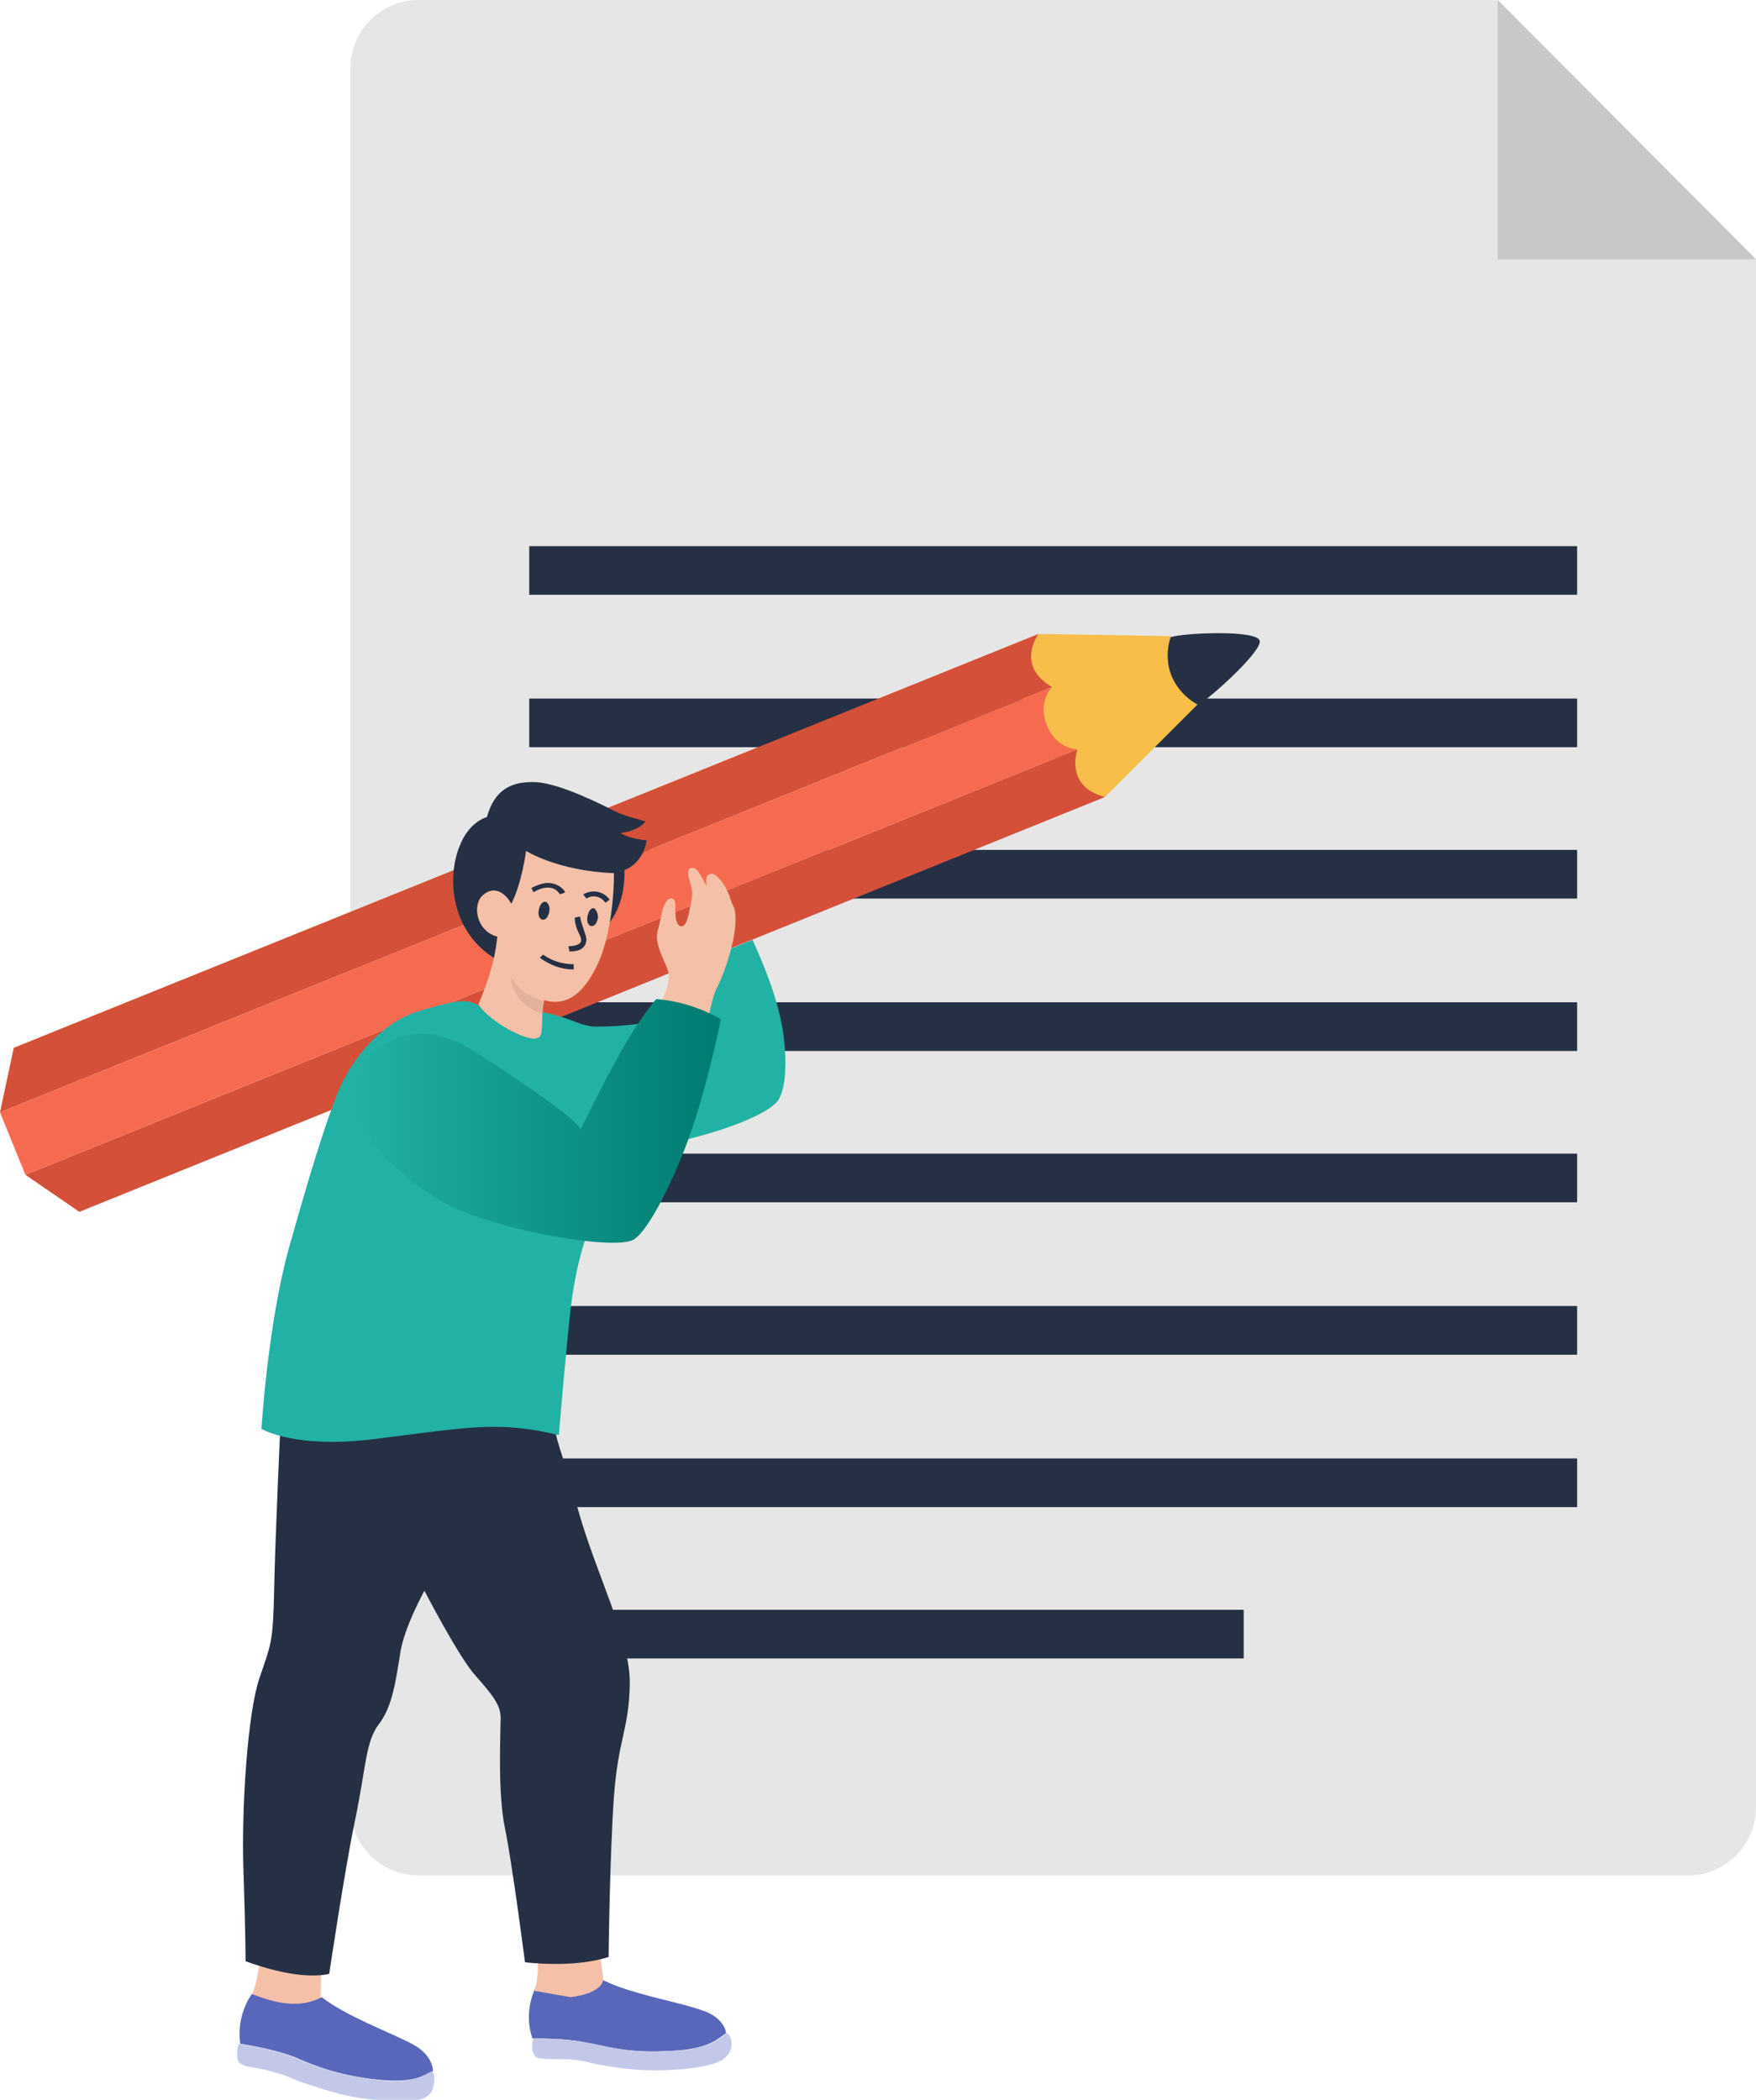
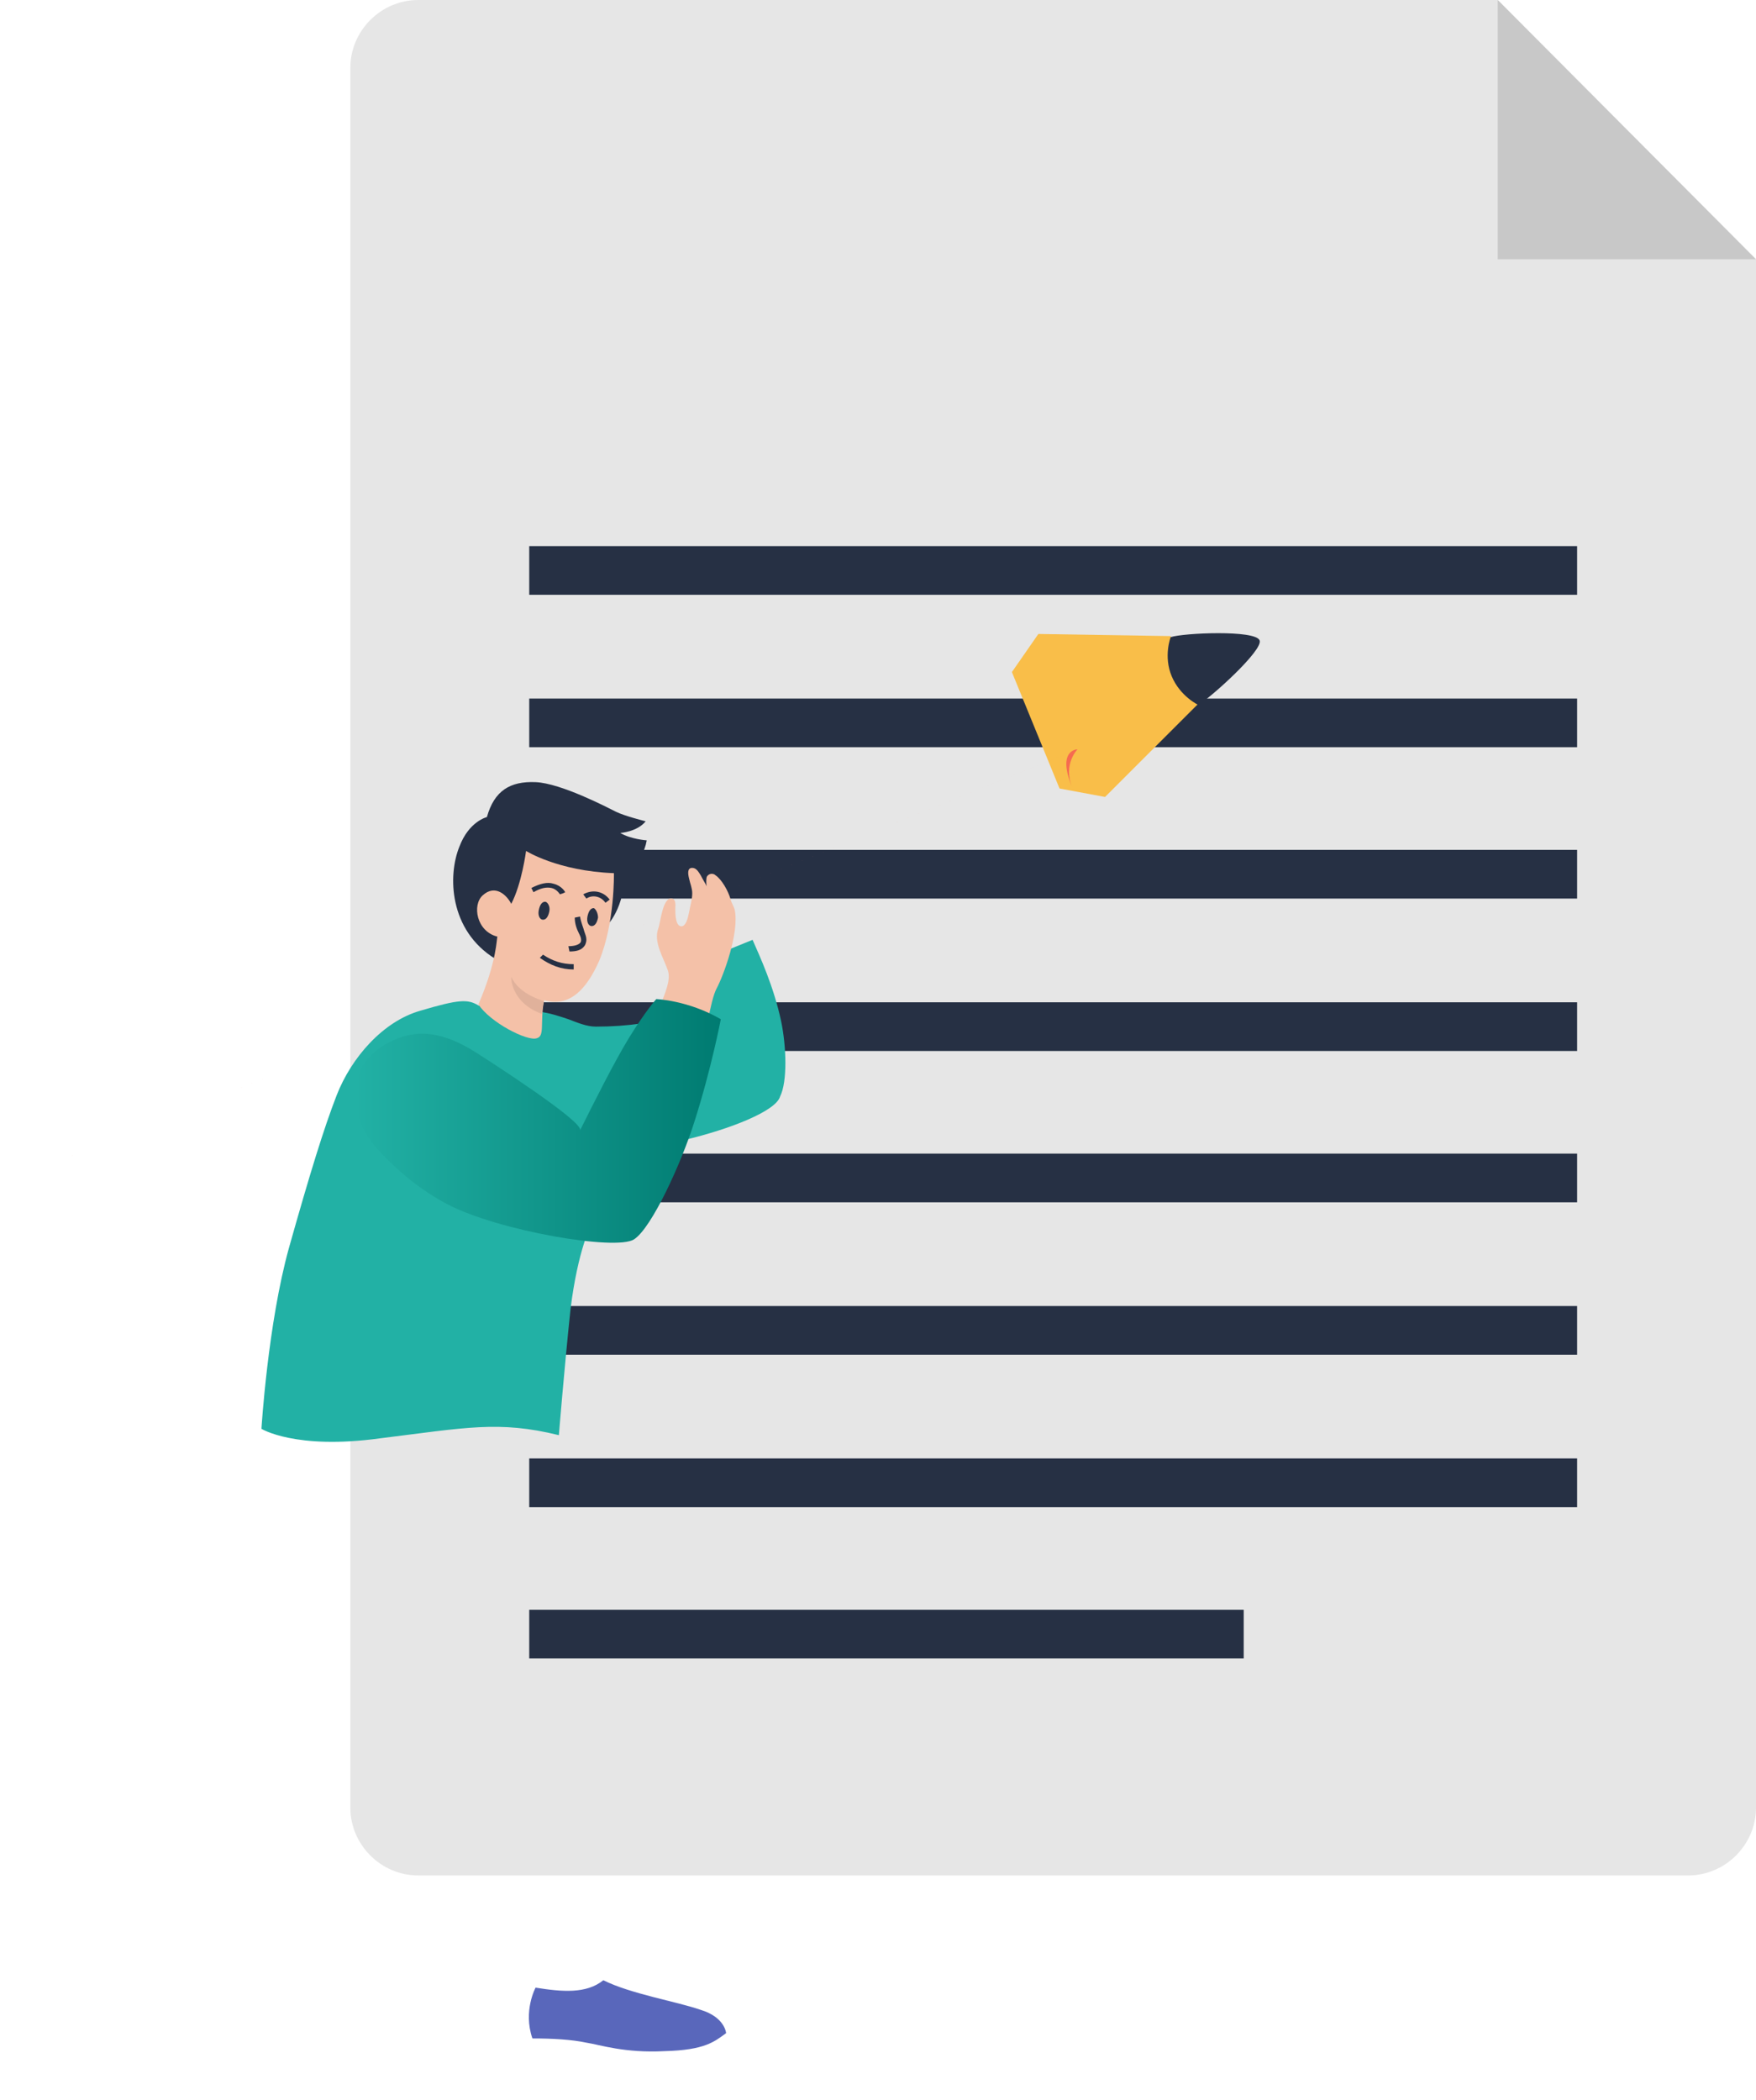
<svg xmlns="http://www.w3.org/2000/svg" version="1.1" x="0px" y="0px" viewBox="0 0 165.9 198.4" style="enable-background:new 0 0 165.9 198.4;" xml:space="preserve">
  <style type="text/css">
	.st0{display:none;}
	.st1{display:inline;fill:url(#SVGID_1_);}
	.st2{display:inline;}
	.st3{fill:none;stroke:#C5E6FF;stroke-width:1.843;stroke-miterlimit:10;}
	.st4{display:inline;fill:none;stroke:#000000;stroke-width:1.843;stroke-miterlimit:10;}
	.st5{display:inline;fill:#012B3A;}
	.st6{display:inline;fill:none;stroke:#012B3A;stroke-width:1.843;stroke-miterlimit:10;}
	.st7{display:inline;fill:#FFFFFF;}
	.st8{display:inline;fill:#22B1A5;}
	.st9{display:inline;fill:#F4C1A8;}
	.st10{display:inline;fill:#5362BA;}
	.st11{display:inline;fill:#969696;}
	.st12{display:inline;fill:#E0B19B;}
	.st13{fill:#22B1A5;}
	.st14{display:inline;fill:none;stroke:#22B1A5;stroke-width:1.843;stroke-miterlimit:10;}
	.st15{fill:#FFB13E;}
	.st16{fill:none;stroke:#FFFFFF;stroke-width:0.709;stroke-miterlimit:10;}
	.st17{display:inline;fill:#C5E6FF;}
	.st18{fill:#E0B19B;}
	.st19{fill:#00B163;}
	.st20{fill:#263044;}
	.st21{fill:#535F75;}
	.st22{fill:#5967BB;}
	.st23{fill:#E6E6E6;}
	.st24{fill:#C8C8C8;}
	.st25{opacity:0.1;}
	.st26{fill:#F9931F;}
	.st27{fill:#012B3A;}
	.st28{fill:url(#SVGID_00000181788568957739100950000015802371392791812515_);}
	.st29{fill:#AFAFAF;}
	.st30{fill:#FFFFFF;}
	.st31{fill:#384A9E;}
	.st32{fill:#C4C8E8;}
	.st33{fill:#F4C1A8;}
	.st34{fill:#F66B50;}
	.st35{fill:url(#SVGID_00000181077932310862138500000002997397703524475317_);}
	.st36{fill:#EE1B24;}
	.st37{fill:#FCEE21;}
	.st38{fill:#672E91;}
	.st39{fill:#00A89D;}
	.st40{fill:#94268F;}
	.st41{fill:#0172BD;}
	.st42{fill:#8CC63E;}
	.st43{fill:#7885C9;}
	.st44{fill:url(#SVGID_00000134972418857299624890000013616421769997687444_);}
	.st45{fill:url(#SVGID_00000067917114688388398160000017115684010552067458_);}
	.st46{fill:#969696;}
	.st47{fill:#D55039;}
	.st48{clip-path:url(#SVGID_00000173162115803478104580000012168220503525185934_);}
	.st49{clip-path:url(#SVGID_00000098936422792741012410000008319969478863733917_);}
	.st50{fill:#8164E4;}
	.st51{clip-path:url(#SVGID_00000068645941940832041960000012388319395142319525_);}
	.st52{clip-path:url(#SVGID_00000021080446102365024130000015769318022330171048_);}
	.st53{fill:#C5E6FF;}
	.st54{fill:#32A3D6;}
	.st55{fill:#F9BE49;}
	.st56{fill:url(#SVGID_00000106125083189374788520000008299134865482324612_);}
	.st57{fill:#111D33;}
	.st58{fill:#5362BA;}
	.st59{fill:#FECF5C;}
	.st60{display:inline;fill:#CECECE;}
	.st61{fill:#03475F;}
	.st62{fill:#50BEA7;}
	.st63{fill:#F2705B;}
	.st64{display:inline;fill:#03475F;}
	.st65{fill:#FFE2A3;}
	.st66{display:inline;fill:#2E3192;}
	.st67{display:inline;fill:none;stroke:#000000;stroke-miterlimit:10;}
	.st68{display:inline;fill:#263044;}
	.st69{display:inline;fill:none;stroke:#263044;stroke-width:19.843;stroke-miterlimit:10;}
	.st70{display:inline;fill:#D55039;}
	.st71{display:inline;fill:#F66B50;}
	.st72{display:inline;fill:#007B71;}
	.st73{display:inline;fill:none;stroke:#007B71;stroke-width:11.339;stroke-miterlimit:10;}
	.st74{fill:#EE7773;}
	.st75{fill:none;stroke:#263044;stroke-width:2.126;stroke-miterlimit:10;}
	.st76{fill:url(#SVGID_00000087399659228619803420000006026415240453499795_);}
	.st77{fill:#C6D5EF;}
	.st78{display:inline;fill:url(#SVGID_00000134251684979604328680000002869062669659308469_);}
</style>
  <g id="Layer_0" class="st0">
</g>
  <g id="Layer_1">
</g>
  <g id="Luvut_2">
    <g>
      <path class="st23" d="M165.9,24.5L141.5,0h-102c-3.5,0-6.4,2.9-6.4,6.4v164.4c0,3.5,2.9,6.4,6.4,6.4h120c3.5,0,6.4-2.9,6.4-6.4    L165.9,24.5z" />
      <polygon class="st24" points="141.5,24.5 141.5,0 165.9,24.5   " />
      <path class="st20" d="M50,152.1h67.5v4.6H50V152.1z M50,142.4h99v-4.6H50V142.4z M50,128h99v-4.6H50V128z M50,113.6h99v-4.6H50    V113.6z M50,99.3h99v-4.6H50V99.3z M50,84.9h99v-4.6H50V84.9z M50,70.6h99V66H50V70.6z M50,56.2h99v-4.6H50V56.2z" />
      <polygon class="st55" points="98.1,59.9 110.6,60.1 113.2,66.5 104.4,75.3 100.1,74.5 95.6,63.5   " />
-       <path class="st47" d="M7.5,114.5L2.4,111l99.4-40.2c0,0-1.3,3.5,2.6,4.5L7.5,114.5z M1.3,99L0,105.1l99.4-40.2c0,0-3.4-1.6-1.3-5    L1.3,99z" />
-       <path class="st34" d="M101.8,70.8L2.4,111L0,105.1l99.4-40.2c0,0-1.4,1.4-0.5,3.6C99.8,70.8,101.8,70.8,101.8,70.8z" />
+       <path class="st34" d="M101.8,70.8L2.4,111l99.4-40.2c0,0-1.4,1.4-0.5,3.6C99.8,70.8,101.8,70.8,101.8,70.8z" />
      <path class="st20" d="M119,60.5c-0.4-1-7.2-0.7-8.4-0.3c0,0-0.7,1.8,0.1,3.7c0.8,1.9,2.5,2.7,2.5,2.7    C114.3,66,119.4,61.4,119,60.5z" />
      <path class="st22" d="M50.6,187.8c0,0-1.2,2.2-0.3,4.8c1.9,0,3.7,0.1,5.1,0.4c1.3,0.2,3.6,1,7.4,0.8c3.8-0.1,4.7-0.9,5.8-1.7    c0,0-0.1-1.5-2.4-2.2c-2.3-0.8-6.6-1.5-9.2-2.8C55.4,188.4,53.1,188.2,50.6,187.8z" />
-       <path class="st33" d="M50.5,188.1c0,0,0.4-1.1,0.3-2.8c-0.1-1.8-0.6-3.8-0.6-3.8l6-0.5c0,0,0.5,3.9,0.8,5.9c0,1.5-3.1,1.8-3.1,1.8    L50.5,188.1z M26.9,190c0,0,3.1,0.2,3.4-1.3c0-2,0.2-5.9,0.2-5.9l-6-0.5c0,0,0.2,2.1-0.1,3.9c-0.2,1.6-0.8,2.7-0.8,2.7L26.9,190z" />
-       <path class="st22" d="M23.8,188.4c0,0-1.5,1.9-1.1,4.7c1.9,0.3,3.6,0.7,5,1.2c1.2,0.5,3.4,1.6,7.2,2.1s4.8-0.1,6-0.7    c0,0,0.1-1.5-2-2.6s-6.2-2.6-8.5-4.4C28.3,189.8,26.1,189.3,23.8,188.4z" />
-       <path class="st32" d="M69.1,193.4c-0.1,0.5-0.3,0.8-0.8,1.2c-1,0.6-2.9,0.9-5.4,1c-2.4,0.1-4.3-0.2-5.6-0.4    c-1.3-0.2-2-0.5-3.3-0.6c-0.9-0.1-2.5,0-2.8-0.1c-0.3,0-0.6-0.1-0.7-0.3c-0.1-0.2-0.2-0.4-0.2-0.6c-0.1-0.6,0.1-1,0.1-1    c1.9,0,3.7,0.1,5.1,0.4c1.3,0.2,3.6,1,7.4,0.8c3.8-0.1,4.7-0.9,5.8-1.7C69,192.3,69.2,192.9,69.1,193.4z M40.8,195.7    c-1.2,0.6-2.2,1.3-6,0.7c-3.8-0.5-6-1.6-7.2-2.1c-1.4-0.5-3.1-0.9-5-1.2c0,0-0.2,0.3-0.2,1c0,0.2,0,0.4,0.1,0.6    c0.1,0.3,0.4,0.4,0.7,0.5c0.3,0.1,1.9,0.3,2.7,0.6c1.3,0.3,1.8,0.7,3.1,1.1s3.1,1.1,5.5,1.4c2.4,0.3,4.3,0.4,5.4,0    c0.6-0.2,0.9-0.6,1-1C41.1,196.6,41.1,196,40.8,195.7z" />
-       <path class="st20" d="M52.2,133.3c0.4,3.7,0.7,2.9,2.4,9.3c1.8,6.4,5,12.3,4.9,16.6c-0.1,4.3-1.1,5.1-1.5,10.6    c-0.4,5.6-0.5,15.1-0.5,15.1c-3.4,1.1-7.9,0.5-7.9,0.5s-1.2-9.3-1.9-12.7c-0.7-3.3-0.4-9.2-0.4-10.4s-0.8-2.2-2.4-4    c-1.6-1.8-4.8-8-4.8-8s-2,3.6-2.3,6c-0.4,2.4-0.7,4.9-2,6.6c-1.3,1.7-1.2,4.1-2.3,9.3c-0.9,4.3-2.4,14.3-2.4,14.3    c-3.1,0.7-7.9-1.2-7.9-1.2s0-2.8-0.2-8.6c-0.2-5.9,0.4-14.9,1.5-18.1c1.1-3.3,1.3-3.3,1.4-8.4c0.1-5,0.6-15.7,0.6-15.7L52.2,133.3    z" />
      <path class="st13" d="M73.8,96.5c-0.7-3.3-2-6.1-2.7-7.7l-6.9,2.8l1.3,3.9c0,0-3.4,1-4.9,1.2c-1.4,0.2-2.8,0.3-4.3,0.3    c-0.9,0-1.8-0.4-2.6-0.7c-0.9-0.3-1.8-0.6-2.7-0.7c-1.7,0.3-4.3-0.2-5.8-0.6c-1-0.6-1.8-0.6-5.5,0.5c-3.5,1-6.5,4.4-7.9,8    c-1.2,3.1-2.5,7.3-4.5,14.4c-2,7.2-2.6,17.1-2.6,17.1s3.2,2,11.2,0.9c8.1-1,11.2-1.7,16.9-0.3c0,0,0.5-6.2,1.1-11.9    c0.7-5.7,2-8.1,2-8.1l8.8-7.9c4.2-1,8.6-2.7,9-4.1C74.4,102.2,74.3,98.9,73.8,96.5z" />
      <path class="st33" d="M66.5,98.7c0,0,0.6-4.2,1.2-5.3c0.6-1.1,2.2-5.3,1.7-7.5c-0.1-0.3-0.3-0.6-0.4-1c-0.2-0.7-0.8-1.8-1.4-2.2    c-0.2-0.2-0.6-0.2-0.8,0.1c-0.1,0.1-0.1,0.9,0,1c-0.2-0.4-0.4-0.7-0.6-1.1c-0.2-0.3-0.4-0.7-0.8-0.7c-0.5,0-0.4,0.6-0.3,1    c0.1,0.5,0.3,0.9,0.3,1.4c0,0.6-0.2,1.2-0.3,1.8c-0.1,0.4-0.2,1.1-0.6,1.3c-0.7,0.2-0.7-1.2-0.7-1.6c0-0.3,0.1-0.9-0.3-1    c-0.9-0.2-1.1,2.3-1.3,2.8c-0.5,1.3,0.5,2.8,0.9,4c0.3,0.9-0.3,2.2-0.6,3c-0.1,0.3-1.2,3.2-1.4,3.2C61.1,97.9,66.5,98.7,66.5,98.7    z" />
      <linearGradient id="SVGID_1_" gradientUnits="userSpaceOnUse" x1="33.576" y1="105.912" x2="68.075" y2="105.912">
        <stop offset="0" style="stop-color:#22B1A5" />
        <stop offset="1" style="stop-color:#007B71" />
      </linearGradient>
      <path style="fill:url(#SVGID_1_);" d="M68.1,96.3c0,0-0.9,4.7-2.5,9.7c-1.2,3.8-4,10-5.7,11.1s-12.8-0.8-17.6-3.3    c-2.5-1.3-4.8-3.2-6.7-5.3c-2.6-2.9-3.1-7.4,0.6-9.7c3.1-1.9,5.8-1.2,8.7,0.6c1.1,0.7,10.3,6.6,9.9,7.4c1.3-2.6,3.2-6.4,4.6-8.7    c1.6-2.6,2.6-3.7,2.6-3.7S65,94.5,68.1,96.3z" />
      <path class="st20" d="M46.8,90.6c-4.4-2.7-4.5-7.9-3.4-10.6c0.9-2.4,2.6-2.8,2.6-2.8c0.7-2.5,2.2-3.4,4.6-3.3    c2.4,0.1,6.8,2.4,7.6,2.8c0.8,0.4,2.8,0.9,2.8,0.9c-0.8,1-2.4,1.1-2.4,1.1c1,0.6,2.5,0.7,2.5,0.7c-0.4,2.3-2.1,2.8-2.1,2.8    c0.1,3.6-1.7,5.3-1.7,5.3L46.8,90.6z" />
      <path class="st33" d="M45.2,94.9c1.1,1.7,4.6,3.5,5.5,3.2c0.8-0.2,0.3-1.4,0.7-3.6c2.4,0.7,4-1,5.2-3.7c1.5-3.6,1.4-8.3,1.4-8.3    c-5.3-0.2-8.3-2.1-8.3-2.1s-0.4,3.1-1.4,5c-0.4-0.8-1.5-1.9-2.7-0.8c-1,0.9-0.6,3.4,1.4,3.9C46.9,88.6,47,90.7,45.2,94.9z" />
      <path class="st18" d="M51.4,94.6c-0.6-0.2-2.4-0.8-3.1-2.3c0,0-0.1,2.4,2.9,3.5C51.2,95.3,51.4,94.6,51.4,94.6z" />
      <path class="st20" d="M53.8,89.9C53.8,89.9,53.8,89.9,53.8,89.9l-0.1-0.5c0.5,0,0.9-0.1,1.1-0.3c0.1-0.1,0.1-0.2,0.1-0.3    c0-0.2-0.1-0.4-0.2-0.6c-0.2-0.4-0.4-0.9-0.4-1.5l0.5-0.1c0.1,0.6,0.3,1,0.4,1.4c0.1,0.3,0.2,0.5,0.2,0.8c0,0.2-0.1,0.5-0.2,0.6    C54.9,89.8,54.4,89.9,53.8,89.9z M57.6,85c-0.6-0.8-1.6-1-2.5-0.5l0.3,0.4c0.6-0.4,1.4-0.2,1.8,0.4L57.6,85z M51.5,85.2    c-0.3,0-0.5,0.3-0.6,0.8c-0.1,0.5,0.1,0.9,0.4,0.9c0.3,0,0.5-0.3,0.6-0.8S51.7,85.2,51.5,85.2z M56.1,85.8c-0.3,0-0.5,0.3-0.6,0.8    c-0.1,0.5,0.1,0.9,0.4,0.9s0.5-0.3,0.6-0.8C56.5,86.3,56.3,85.9,56.1,85.8z M53.2,84.4L53,84.5l0.4-0.2c0,0-0.3-0.6-1.1-0.8    c-0.6-0.2-1.3,0-2.1,0.4l0.2,0.4c0.7-0.4,1.2-0.5,1.7-0.4c0.5,0.1,0.8,0.6,0.8,0.6L53.2,84.4z M54.2,91.6l0-0.5    c-1.1,0-2-0.3-2.9-0.9L51,90.5C52,91.2,53,91.6,54.2,91.6C54.2,91.6,54.2,91.6,54.2,91.6z" />
    </g>
  </g>
  <g id="Yms" class="st0">
</g>
</svg>